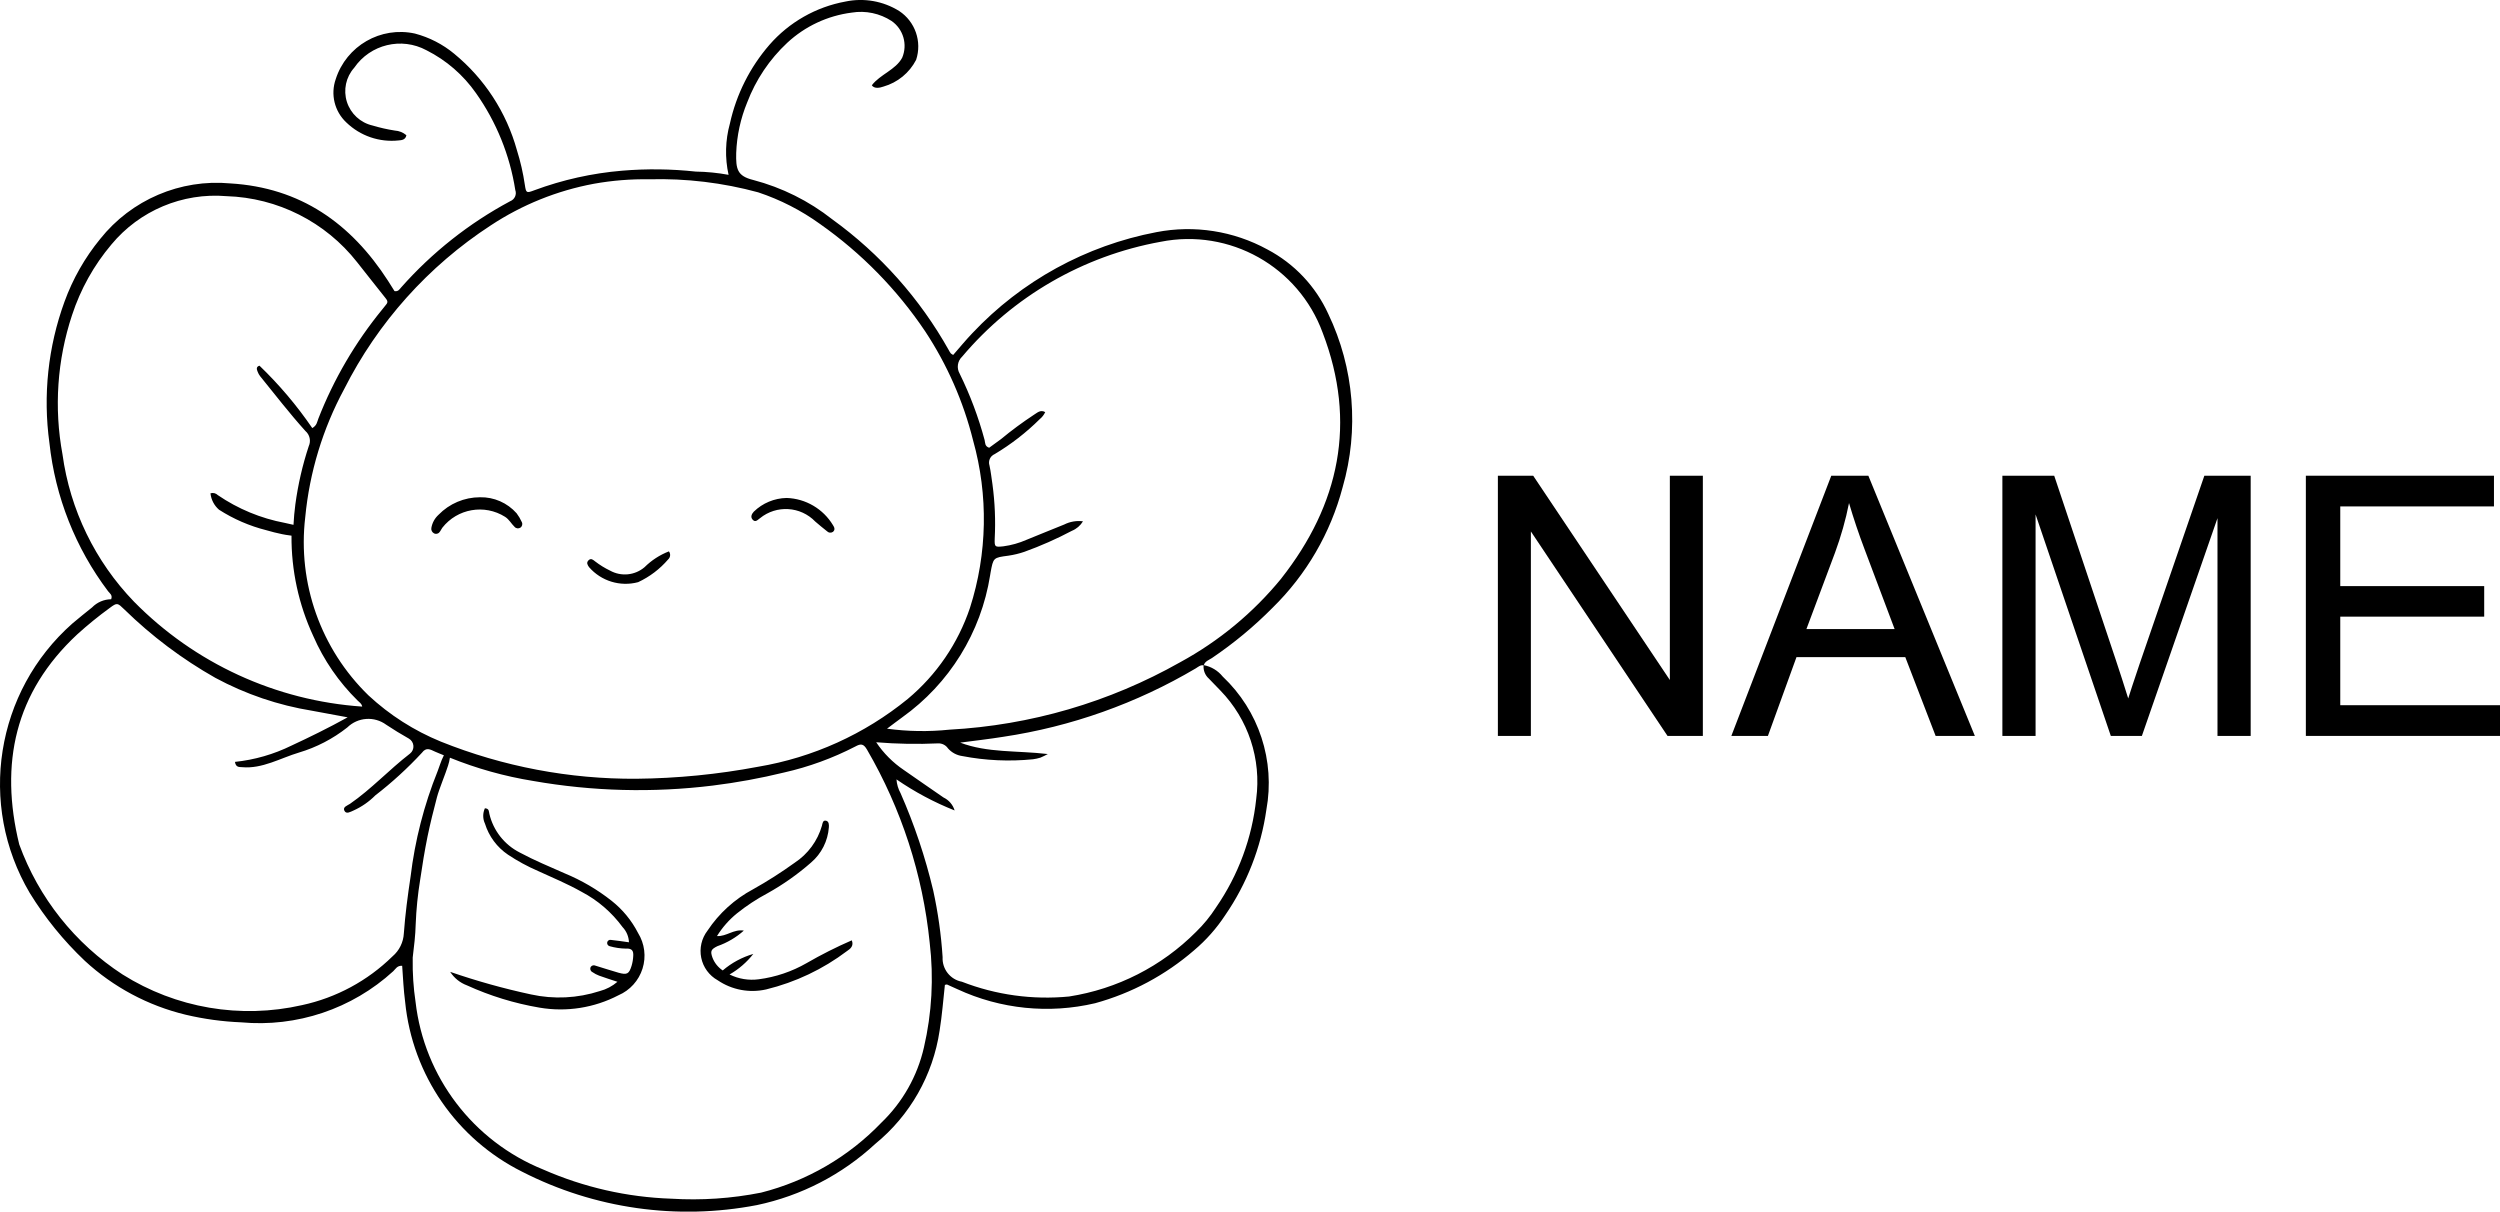
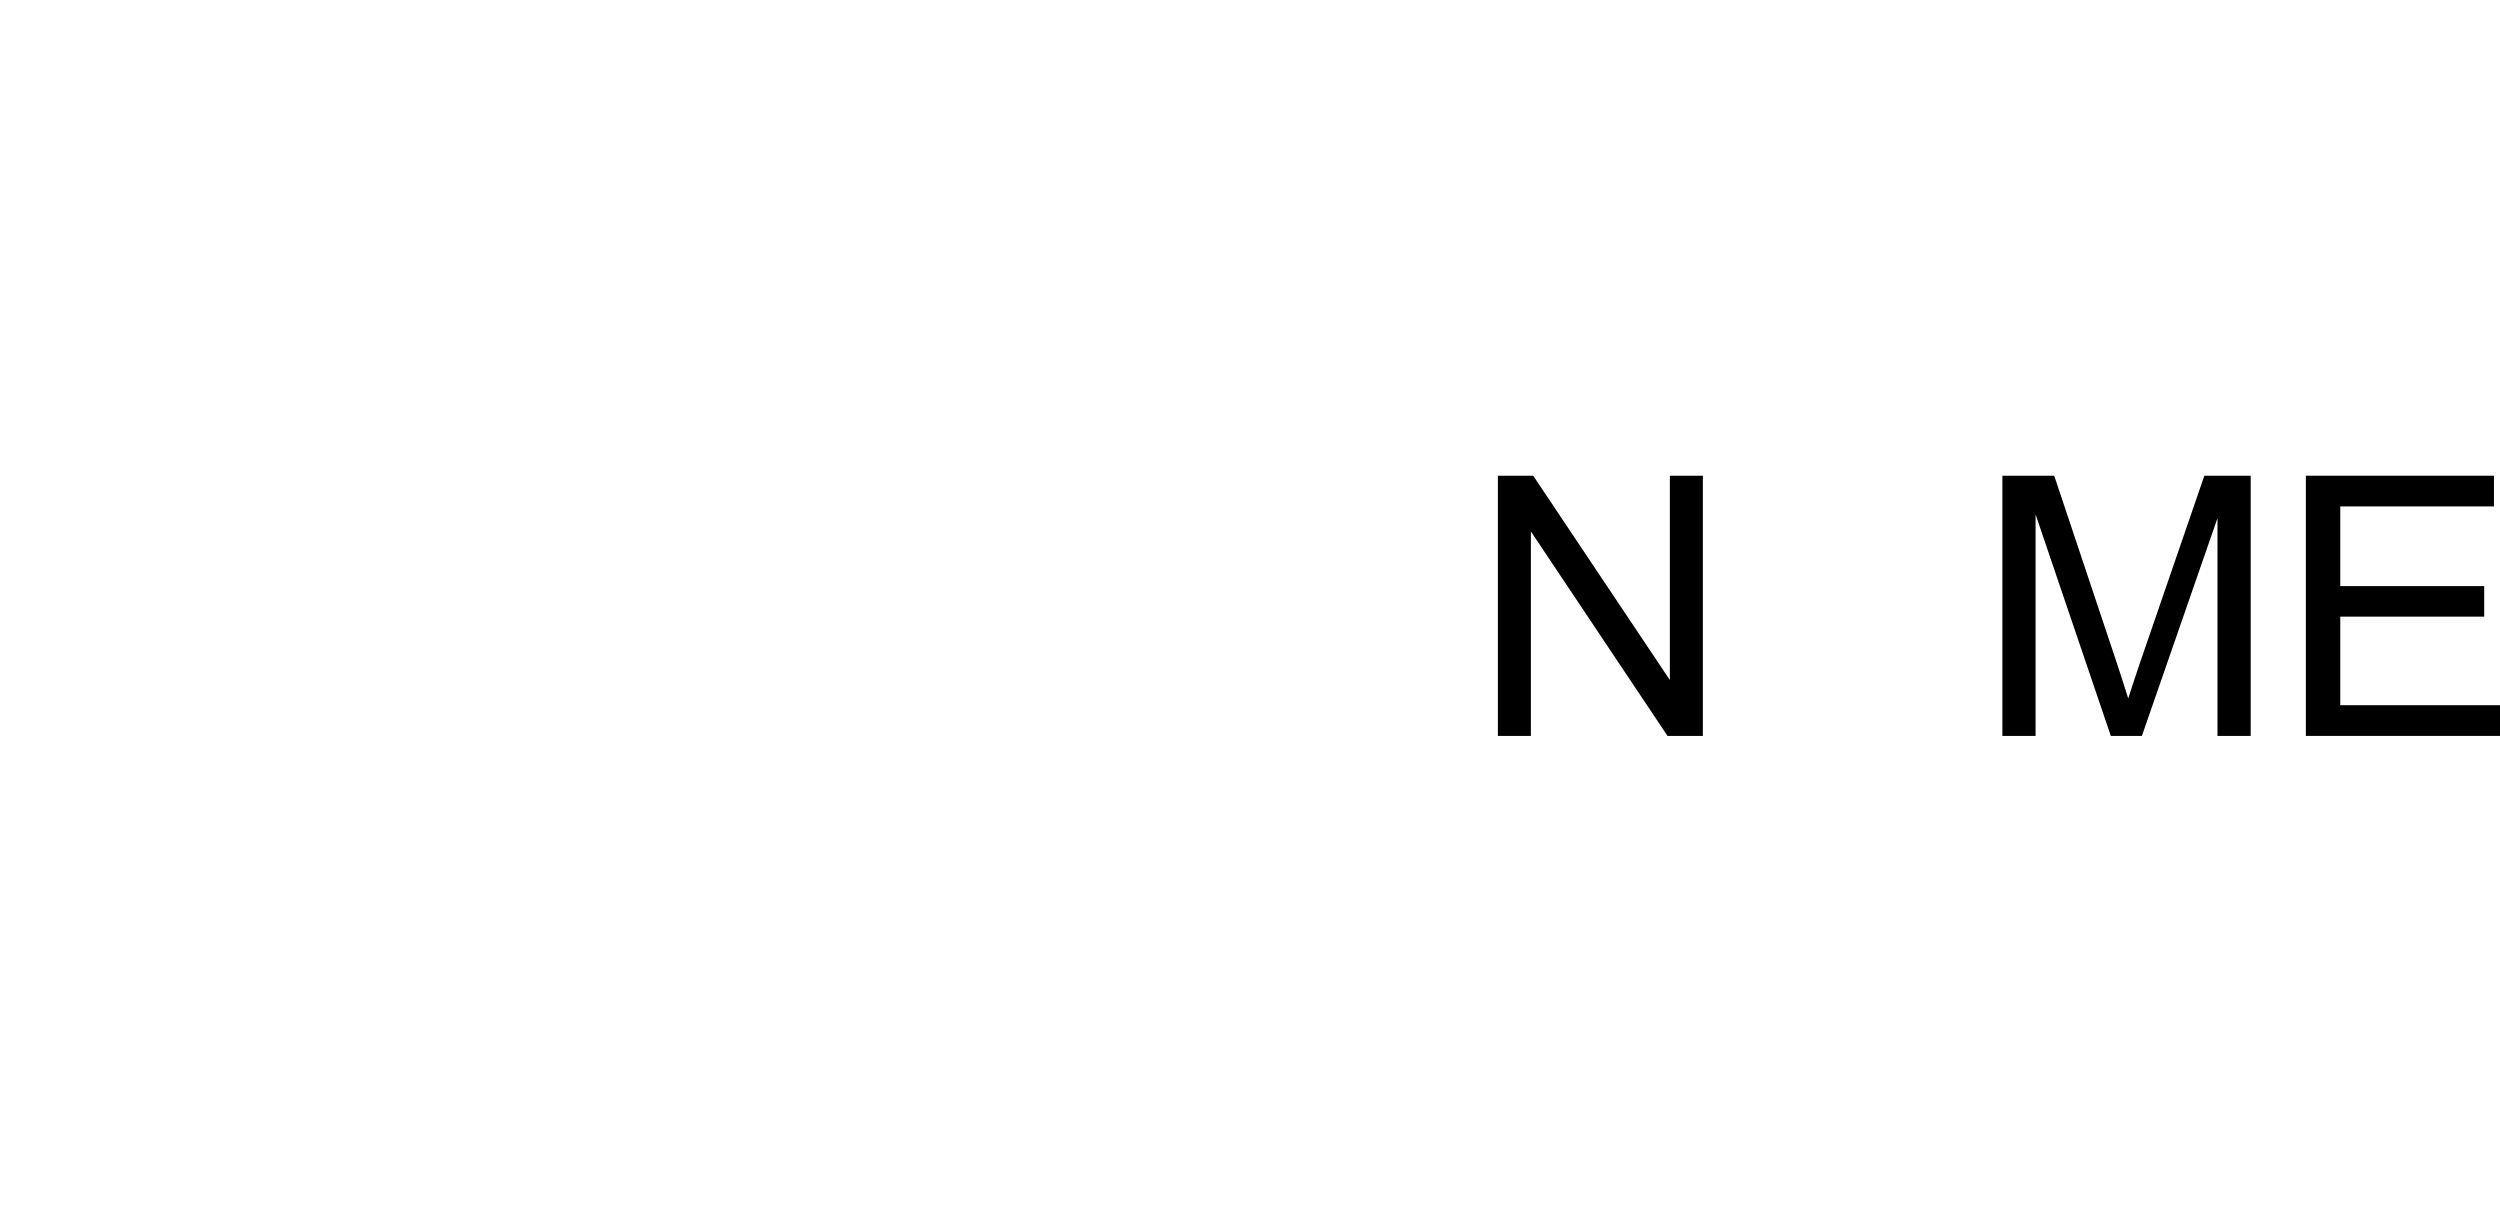
<svg xmlns="http://www.w3.org/2000/svg" viewBox="48.414 74.999 103.171 50.002" height="50.002mm" width="103.171mm">
-   <path d="M103.23,87.954C102.71,86.813,101.826,85.877,100.716,85.293C99.32,84.529,97.702,84.277,96.139,84.579C93.231,85.133,90.572,86.592,88.542,88.748C88.267,89.036,88.013,89.347,87.751,89.646C87.716,89.63,87.683,89.61,87.654,89.585C87.622,89.544,87.594,89.499,87.571,89.453C86.379,87.324,84.737,85.48,82.76,84.05C81.796,83.291,80.685,82.738,79.498,82.426C78.835,82.263,78.78,81.975,78.796,81.308C78.823,80.594,78.976,79.89,79.248,79.229C79.604,78.291,80.17,77.448,80.903,76.764C81.639,76.081,82.57,75.646,83.566,75.519C84.137,75.426,84.722,75.549,85.208,75.865C85.694,76.202,85.876,76.835,85.646,77.38C85.379,77.882,84.738,78.066,84.393,78.518C84.488,78.665,84.708,78.632,84.873,78.572C85.455,78.406,85.943,78.007,86.221,77.469C86.47,76.715,86.183,75.889,85.52,75.452C84.859,75.042,84.066,74.903,83.305,75.063C82.088,75.286,80.982,75.915,80.168,76.848C79.362,77.778,78.801,78.895,78.536,80.097C78.345,80.787,78.326,81.515,78.481,82.214C78.034,82.132,77.582,82.087,77.127,82.08C76.118,81.971,75.101,81.958,74.089,82.043C72.851,82.147,71.633,82.418,70.468,82.85C70.136,82.976,70.125,82.967,70.073,82.625C70.002,82.141,69.893,81.663,69.746,81.196C69.313,79.634,68.409,78.244,67.157,77.216C66.684,76.824,66.131,76.541,65.538,76.384C64.126,76.074,62.71,76.889,62.269,78.265C62.048,78.894,62.219,79.594,62.705,80.051C63.28,80.608,64.072,80.88,64.867,80.794C65,80.786,65.153,80.762,65.185,80.579C65.051,80.465,64.884,80.398,64.708,80.387C64.397,80.339,64.09,80.269,63.789,80.179C63.288,80.064,62.886,79.693,62.73,79.203C62.575,78.713,62.689,78.178,63.032,77.795C63.696,76.828,64.983,76.517,66.016,77.074C66.832,77.485,67.534,78.093,68.058,78.843C68.899,80.033,69.454,81.401,69.679,82.841C69.747,83.026,69.654,83.231,69.47,83.302C67.77,84.212,66.246,85.418,64.968,86.862C64.903,86.933,64.851,87.04,64.695,87.013C64.613,86.882,64.523,86.735,64.429,86.59C62.897,84.215,60.813,82.742,57.919,82.568C55.856,82.378,53.837,83.241,52.547,84.862C51.914,85.635,51.417,86.51,51.076,87.449C50.396,89.314,50.183,91.316,50.454,93.282C50.693,95.502,51.53,97.616,52.874,99.398C52.94,99.485,53.069,99.553,53.002,99.729C52.705,99.732,52.421,99.854,52.213,100.067C51.941,100.285,51.668,100.504,51.401,100.73C48.226,103.536,47.488,108.2,49.641,111.849C50.273,112.879,51.038,113.82,51.915,114.651C53.091,115.736,54.525,116.502,56.081,116.876C56.83,117.053,57.595,117.158,58.364,117.189C60.661,117.401,62.941,116.636,64.643,115.079C64.738,114.991,64.802,114.841,65.011,114.856C65.046,115.353,65.069,115.853,65.134,116.35C65.435,119.359,67.258,122.004,69.964,123.355C72.949,124.882,76.36,125.366,79.652,124.731C81.476,124.347,83.162,123.476,84.53,122.209C85.969,121.037,86.918,119.369,87.19,117.532C87.291,116.902,87.34,116.265,87.408,115.644C87.464,115.633,87.484,115.622,87.497,115.628C87.641,115.689,87.781,115.762,87.926,115.822C89.702,116.645,91.703,116.849,93.609,116.4C95.115,115.986,96.51,115.24,97.691,114.217C98.187,113.799,98.619,113.311,98.975,112.769C99.87,111.469,100.452,109.979,100.675,108.417C101.046,106.396,100.366,104.326,98.871,102.917C98.675,102.674,98.4,102.508,98.093,102.449C98.145,102.283,98.307,102.237,98.429,102.155C99.329,101.547,100.167,100.852,100.931,100.08C102.326,98.714,103.324,96.996,103.822,95.109C104.508,92.732,104.297,90.186,103.23,87.954zM98.302,103.004C98.462,103.165,98.618,103.33,98.776,103.494C99.929,104.68,100.475,106.33,100.256,107.969C100.087,109.576,99.518,111.114,98.6,112.444C98.364,112.812,98.086,113.152,97.772,113.457C96.354,114.88,94.519,115.814,92.534,116.123C91.033,116.269,89.517,116.061,88.111,115.514C87.628,115.423,87.288,114.988,87.314,114.498C87.254,113.573,87.124,112.655,86.927,111.75C86.6,110.373,86.149,109.028,85.579,107.733C85.482,107.557,85.424,107.363,85.41,107.163C86.159,107.679,86.964,108.109,87.81,108.445C87.739,108.21,87.573,108.016,87.351,107.91C86.807,107.53,86.256,107.159,85.714,106.776C85.263,106.472,84.876,106.083,84.573,105.631C85.424,105.701,86.28,105.716,87.133,105.677C87.293,105.672,87.444,105.749,87.534,105.881C87.685,106.055,87.894,106.168,88.123,106.2C89.084,106.386,90.068,106.43,91.043,106.333C91.147,106.319,91.249,106.297,91.349,106.266C91.454,106.222,91.557,106.172,91.656,106.117C90.369,105.967,89.173,106.075,88.039,105.646C88.631,105.567,89.224,105.501,89.813,105.406C92.619,104.986,95.319,104.027,97.761,102.582C97.861,102.521,97.952,102.434,98.084,102.455C98.066,102.662,98.146,102.865,98.301,103.003L98.302,103.004zM50.993,93.75C50.638,91.832,50.774,89.855,51.387,88.004C51.736,86.937,52.287,85.947,53.012,85.089C54.173,83.689,55.945,82.943,57.758,83.094C59.871,83.159,61.847,84.157,63.152,85.82C63.547,86.31,63.926,86.812,64.323,87.3C64.401,87.397,64.436,87.466,64.351,87.566C64.295,87.633,64.242,87.703,64.187,87.771C63.078,89.126,62.188,90.647,61.551,92.278C61.502,92.401,61.494,92.557,61.301,92.665C60.665,91.734,59.935,90.871,59.122,90.09C58.977,90.135,59.005,90.239,59.047,90.34C59.071,90.406,59.106,90.468,59.149,90.524C59.766,91.283,60.363,92.061,61.018,92.786C61.199,92.941,61.255,93.198,61.155,93.414C60.897,94.194,60.713,94.997,60.603,95.812C60.564,96.096,60.542,96.377,60.526,96.658C60.429,96.633,60.317,96.608,60.173,96.579C59.179,96.392,58.235,96.001,57.4,95.43C57.322,95.352,57.206,95.323,57.1,95.357C57.127,95.619,57.253,95.862,57.452,96.034C58.053,96.42,58.712,96.705,59.404,96.88C59.622,96.941,59.84,97.002,60.061,97.044C60.115,97.054,60.284,97.088,60.444,97.105C60.433,98.534,60.74,99.948,61.341,101.245C61.774,102.242,62.396,103.146,63.171,103.908C63.243,103.981,63.342,104.034,63.361,104.159C59.798,103.915,56.448,102.374,53.944,99.829C52.34,98.167,51.306,96.038,50.993,93.75zM65.08,113.517C65.061,113.884,64.893,114.227,64.613,114.466C63.583,115.477,62.288,116.175,60.878,116.479C58.339,117.058,55.675,116.602,53.472,115.214C51.506,113.935,50.009,112.051,49.208,109.847C48.392,106.511,49.028,103.574,51.603,101.177C52.03,100.79,52.478,100.426,52.944,100.087C53.25,99.858,53.265,99.878,53.544,100.148C54.67,101.249,55.933,102.199,57.303,102.974C58.551,103.647,59.902,104.106,61.302,104.332C61.746,104.413,62.188,104.496,62.761,104.602C61.937,105.056,61.195,105.419,60.446,105.767C59.713,106.128,58.922,106.356,58.11,106.441C58.147,106.679,58.294,106.649,58.405,106.659C59.234,106.737,59.999,106.28,60.748,106.057C61.474,105.841,62.152,105.489,62.746,105.02C63.182,104.594,63.862,104.547,64.353,104.908C64.652,105.108,64.96,105.294,65.289,105.481C65.396,105.543,65.466,105.654,65.475,105.778C65.485,105.901,65.432,106.021,65.335,106.098C64.467,106.768,63.74,107.563,62.857,108.172C62.75,108.245,62.543,108.3,62.63,108.463C62.709,108.61,62.879,108.5,63.004,108.447C63.339,108.296,63.644,108.084,63.903,107.823C64.591,107.292,65.233,106.704,65.824,106.067C66.008,105.817,66.175,105.932,66.365,106.017C66.487,106.073,66.61,106.117,66.732,106.169C66.61,106.402,66.52,106.721,66.475,106.822C65.913,108.218,65.538,109.682,65.358,111.175C65.241,111.952,65.137,112.733,65.08,113.517zM101.293,98.87C100.138,100.283,98.72,101.457,97.117,102.329C94.2,103.978,90.94,104.93,87.594,105.111C86.737,105.2,85.873,105.186,85.02,105.071C85.229,104.915,85.435,104.755,85.646,104.603C87.593,103.213,88.9,101.101,89.275,98.739C89.281,98.705,89.285,98.67,89.292,98.635C89.406,98.006,89.407,98.014,90.027,97.931C90.252,97.899,90.473,97.845,90.687,97.772C91.361,97.529,92.016,97.24,92.649,96.905C92.84,96.827,93,96.689,93.107,96.513C92.84,96.478,92.57,96.525,92.33,96.646C91.81,96.85,91.296,97.07,90.777,97.276C90.472,97.41,90.151,97.501,89.821,97.545C89.473,97.582,89.453,97.575,89.464,97.233C89.503,96.482,89.472,95.729,89.371,94.984C89.33,94.726,89.306,94.463,89.248,94.208C89.187,94.02,89.28,93.817,89.461,93.74C90.139,93.336,90.764,92.851,91.324,92.295C91.42,92.217,91.497,92.118,91.548,92.006C91.346,91.892,91.215,92.039,91.074,92.122C90.607,92.43,90.157,92.762,89.726,93.119C89.558,93.242,89.39,93.364,89.235,93.477C89.051,93.416,89.075,93.274,89.048,93.162C88.794,92.216,88.449,91.298,88.018,90.419C87.884,90.189,87.927,89.897,88.121,89.716C90.216,87.233,93.111,85.558,96.307,84.978C99.16,84.408,102.003,86.004,103.001,88.737C104.415,92.431,103.694,95.817,101.292,98.869L101.293,98.87zM86.543,118.225C86.273,119.409,85.662,120.488,84.787,121.329C83.435,122.738,81.714,123.738,79.822,124.217C78.602,124.46,77.357,124.543,76.117,124.467C74.295,124.406,72.503,123.997,70.834,123.264C67.942,122.098,65.919,119.443,65.563,116.344C65.475,115.756,65.436,115.161,65.446,114.566C65.446,114.549,65.446,114.531,65.446,114.514C65.501,114.056,65.558,113.602,65.569,113.138C65.593,112.525,65.654,111.915,65.753,111.31C65.839,110.714,65.937,110.118,66.056,109.527C66.169,108.981,66.304,108.438,66.447,107.898C66.536,107.56,66.802,106.927,66.905,106.593C66.94,106.487,66.965,106.378,66.981,106.268C68.085,106.715,69.237,107.037,70.413,107.227C72.863,107.658,75.362,107.722,77.831,107.418C78.819,107.296,79.799,107.116,80.766,106.88C81.79,106.649,82.779,106.288,83.712,105.806C83.937,105.683,84.049,105.683,84.197,105.94C85.616,108.38,86.497,111.096,86.781,113.904C86.953,115.347,86.872,116.809,86.543,118.225zM81.7,114.746C81.093,115.095,80.423,115.321,79.728,115.412C79.315,115.468,78.895,115.399,78.521,115.214C78.9,114.998,79.233,114.71,79.502,114.366C79.038,114.501,78.607,114.733,78.24,115.048C78.049,114.921,77.902,114.739,77.819,114.526C77.719,114.249,77.752,114.179,78.019,114.046C78.422,113.905,78.793,113.687,79.111,113.403C78.682,113.337,78.404,113.649,78.002,113.63C78.222,113.274,78.501,112.958,78.825,112.694C79.22,112.377,79.645,112.098,80.092,111.86C80.732,111.503,81.333,111.079,81.884,110.596C82.315,110.229,82.58,109.703,82.62,109.138C82.628,109.035,82.623,108.899,82.509,108.87C82.369,108.834,82.359,108.977,82.335,109.072C82.156,109.7,81.757,110.242,81.212,110.601C80.66,110.999,80.087,111.365,79.494,111.697C78.734,112.102,78.087,112.689,77.611,113.406C77.366,113.724,77.272,114.133,77.353,114.526C77.433,114.919,77.681,115.257,78.032,115.453C78.618,115.851,79.344,115.988,80.035,115.83C81.243,115.535,82.378,114.996,83.369,114.247C83.509,114.156,83.658,114.034,83.566,113.805C82.926,114.083,82.304,114.397,81.7,114.746zM73.653,112.173C73.063,111.707,72.41,111.326,71.715,111.039C71.093,110.763,70.463,110.505,69.863,110.181C69.23,109.86,68.771,109.275,68.609,108.584C68.586,108.492,68.609,108.366,68.425,108.355C68.332,108.557,68.333,108.789,68.428,108.99C68.59,109.513,68.925,109.965,69.379,110.271C69.772,110.533,70.188,110.758,70.621,110.945C71.224,111.221,71.838,111.476,72.416,111.803C73.083,112.153,73.661,112.651,74.107,113.259C74.268,113.429,74.362,113.652,74.37,113.886C74.107,113.85,73.869,113.812,73.63,113.788C73.595,113.779,73.558,113.785,73.529,113.805C73.499,113.824,73.478,113.855,73.472,113.89C73.459,113.962,73.505,114.032,73.576,114.048C73.794,114.11,74.019,114.143,74.245,114.147C74.5,114.13,74.56,114.243,74.547,114.447C74.541,114.587,74.518,114.724,74.478,114.858C74.372,115.195,74.291,115.239,73.937,115.141C73.618,115.052,73.304,114.944,72.986,114.85C72.92,114.818,72.841,114.838,72.797,114.896C72.774,114.934,72.768,114.979,72.781,115.021C72.794,115.064,72.824,115.099,72.863,115.117C72.949,115.177,73.042,115.226,73.14,115.263C73.376,115.349,73.616,115.424,73.895,115.516C73.685,115.697,73.437,115.828,73.169,115.898C72.25,116.197,71.268,116.245,70.325,116.037C69.196,115.794,68.083,115.483,66.992,115.106C67.157,115.361,67.399,115.557,67.684,115.663C68.639,116.098,69.646,116.407,70.68,116.583C71.792,116.772,72.936,116.593,73.937,116.072C74.412,115.868,74.775,115.466,74.93,114.972C75.086,114.478,75.018,113.941,74.745,113.501C74.48,112.985,74.108,112.532,73.653,112.173zM68.669,84.299C69.959,83.448,71.406,82.865,72.925,82.582C73.68,82.447,74.446,82.385,75.212,82.398C76.727,82.357,78.24,82.538,79.703,82.936C80.616,83.24,81.478,83.681,82.259,84.245C83.965,85.445,85.436,86.947,86.598,88.678C87.505,90.054,88.172,91.573,88.571,93.171C89.206,95.438,89.162,97.842,88.443,100.084C87.951,101.55,87.063,102.851,85.876,103.843C84.093,105.297,81.962,106.262,79.693,106.643C78.041,106.955,76.364,107.12,74.682,107.137C71.917,107.156,69.175,106.635,66.609,105.605C65.506,105.154,64.493,104.508,63.621,103.697C61.653,101.785,60.688,99.065,61.011,96.341C61.188,94.49,61.734,92.693,62.617,91.057C64.003,88.31,66.091,85.978,68.669,84.299L68.669,84.299zM74.749,99.024C75.224,98.803,75.646,98.483,75.987,98.086C76.083,98,76.097,97.855,76.019,97.753C75.641,97.9,75.298,98.123,75.011,98.408C74.614,98.745,74.05,98.801,73.594,98.549C73.374,98.444,73.167,98.316,72.974,98.167C72.895,98.106,72.805,98.018,72.702,98.121C72.599,98.224,72.664,98.318,72.723,98.404C73.224,98.981,74.011,99.222,74.749,99.024zM79.777,96.385C80.459,95.83,81.452,95.891,82.061,96.525C82.218,96.661,82.38,96.794,82.544,96.923C82.606,96.989,82.708,97.001,82.784,96.951C82.89,96.869,82.851,96.761,82.79,96.672C82.384,95.998,81.664,95.575,80.877,95.549C80.371,95.559,79.887,95.76,79.524,96.113C79.442,96.202,79.372,96.326,79.471,96.441C79.589,96.576,79.677,96.454,79.777,96.385zM66.556,96.954C66.602,96.903,66.626,96.831,66.668,96.778C67.288,95.987,68.406,95.792,69.257,96.327C69.427,96.435,69.513,96.611,69.65,96.742C69.711,96.811,69.813,96.824,69.89,96.774C69.966,96.722,69.991,96.621,69.946,96.54C69.889,96.413,69.818,96.293,69.734,96.182C69.352,95.75,68.798,95.507,68.221,95.52C67.576,95.521,66.959,95.782,66.51,96.245C66.354,96.388,66.25,96.579,66.215,96.788C66.2,96.877,66.243,96.965,66.323,97.008C66.403,97.053,66.504,97.03,66.556,96.954z" style="stroke:none;fill:#000000;fill-rule:evenodd" />
  <path d="M117.326,103.062L117.326,94.631L118.688,94.631L118.688,105.369L117.23,105.369L111.591,96.931L111.591,105.369L110.229,105.369L110.229,94.631L111.686,94.631L117.326,103.062z" style="stroke:none;fill:#000000;fill-rule:evenodd" />
-   <path d="M129.913,105.369L128.294,105.369L127.042,102.117L122.552,102.117L121.373,105.369L119.864,105.369L123.988,94.631L125.518,94.631L129.913,105.369zM124.607,96.275L124.473,96.788C124.375,97.133,124.265,97.474,124.141,97.81L122.962,100.96L126.602,100.96L125.358,97.655C125.121,97.031,124.909,96.399,124.72,95.759L124.607,96.275z" style="stroke:none;fill:#000000;fill-rule:evenodd" />
  <path d="M135.73,102.234C135.906,102.762,136.077,103.292,136.242,103.823L136.408,103.307L136.719,102.377L139.384,94.631L141.296,94.631L141.296,105.369L139.926,105.369L139.926,96.382L136.806,105.369L135.524,105.369L132.419,96.228L132.419,105.369L131.049,105.369L131.049,94.631L133.188,94.631L135.73,102.234z" style="stroke:none;fill:#000000;fill-rule:evenodd" />
  <path d="M151.336,95.898L144.993,95.898L144.993,99.187L150.933,99.187L150.933,100.447L144.993,100.447L144.993,104.102L151.585,104.102L151.585,105.369L143.573,105.369L143.573,94.631L151.336,94.631L151.336,95.898z" style="stroke:none;fill:#000000;fill-rule:evenodd" />
</svg>